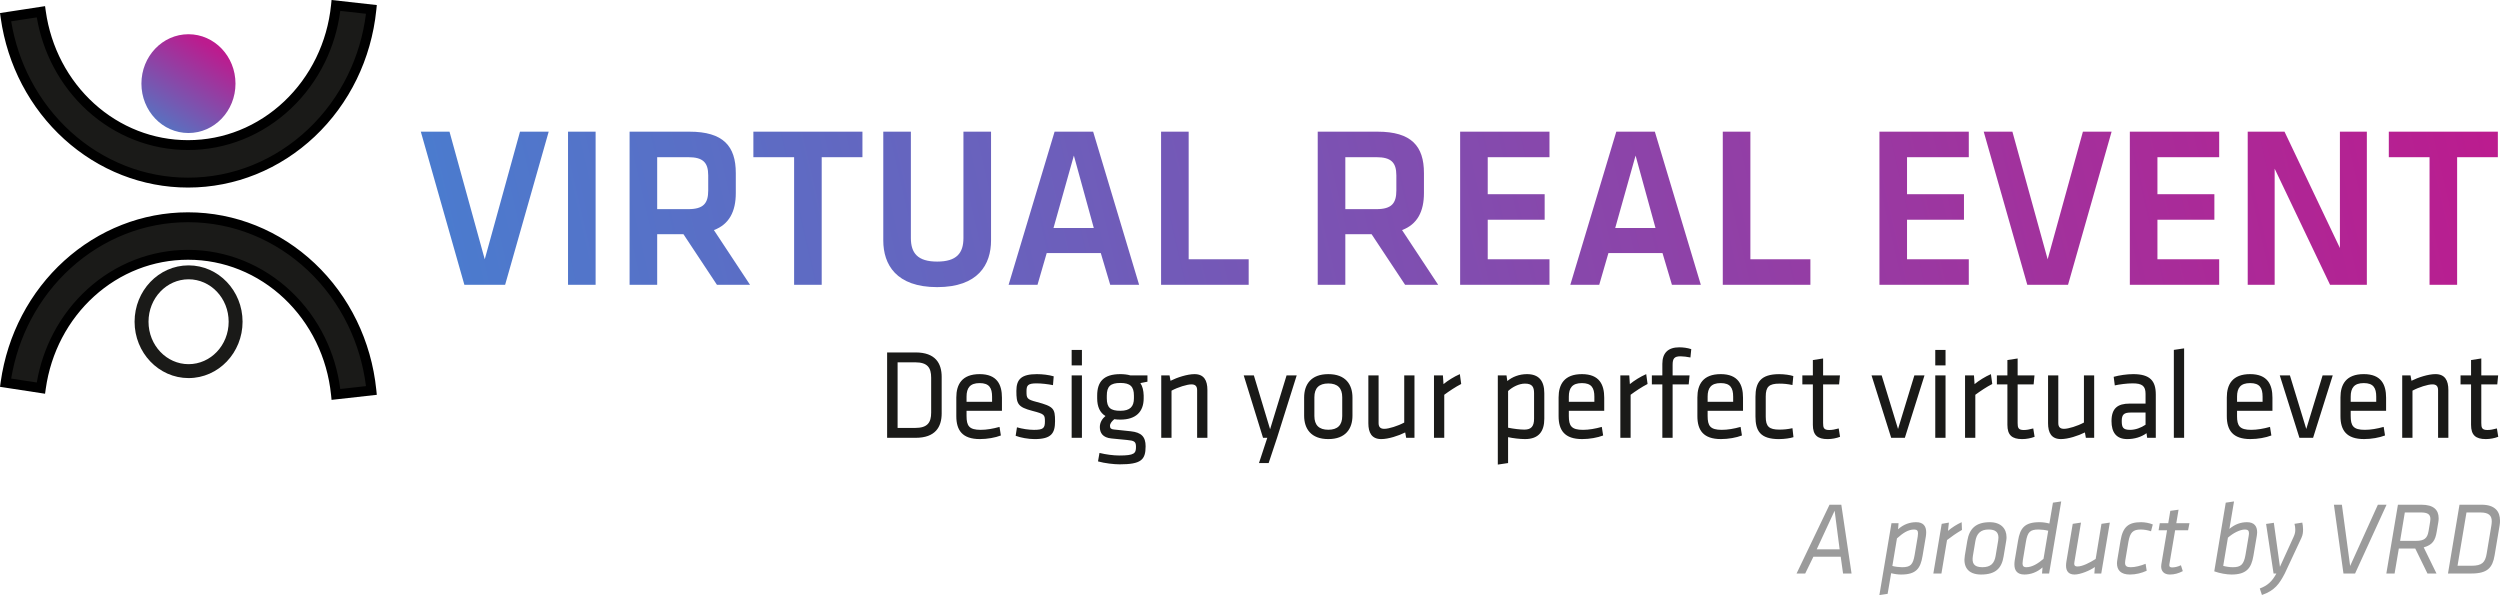
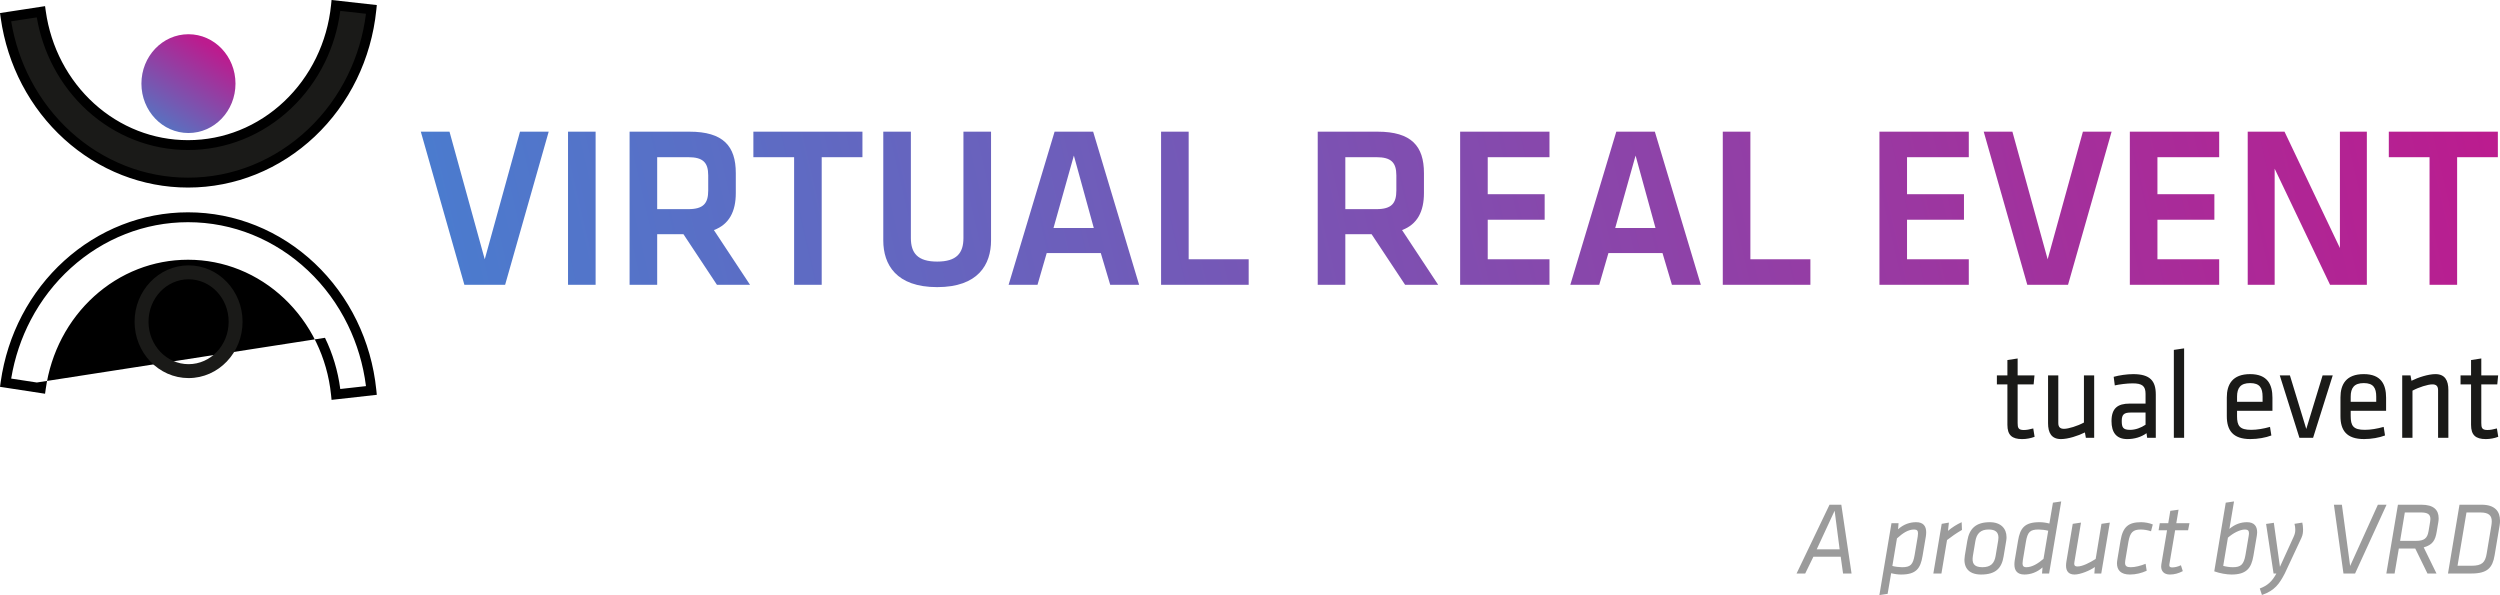
<svg xmlns="http://www.w3.org/2000/svg" xml:space="preserve" width="89.797mm" height="21.375mm" version="1.1" style="shape-rendering:geometricPrecision; text-rendering:geometricPrecision; image-rendering:optimizeQuality; fill-rule:evenodd; clip-rule:evenodd" viewBox="0 0 8979.76 2137.46">
  <defs>
    <style type="text/css">
   
    .fil1 {fill:black;fill-rule:nonzero}
    .fil0 {fill:#1A1A18;fill-rule:nonzero}
    .fil4 {fill:#9B9B9B;fill-rule:nonzero}
    .fil2 {fill:url(#id0)}
    .fil3 {fill:url(#id1)}
   
  </style>
    <linearGradient id="id0" gradientUnits="userSpaceOnUse" x1="555.88" y1="488.2" x2="758.95" y2="166.15">
      <stop offset="0" style="stop-opacity:1; stop-color:#4B7DC7" />
      <stop offset="1" style="stop-opacity:1; stop-color:#BC1B8E" />
    </linearGradient>
    <linearGradient id="id1" gradientUnits="userSpaceOnUse" x1="1753.8" y1="1507.65" x2="8867.46" y2="-141.53">
      <stop offset="0" style="stop-opacity:1; stop-color:#4B7BCE" />
      <stop offset="1" style="stop-opacity:1; stop-color:#BC1B8E" />
    </linearGradient>
  </defs>
  <g id="Layer_x0020_1">
    <path class="fil0" d="M1334.09 33.78c-17.93,176.9 -97.93,332.4 -215.75,443.66 -117.95,111.34 -273.7,178.48 -443,178.48 -164.06,0 -315.93,-63.28 -432.87,-169.27 -116.82,-105.86 -198.56,-254.37 -222.56,-424.95l126.87 -19.49c19.38,137.66 85.27,257.43 179.44,342.78 94.03,85.23 216.49,136.1 349.12,136.1 136.67,0 262.29,-54.05 357.24,-143.73 95.12,-89.8 159.69,-215.24 174.13,-357.8l127.36 14.21 0.02 0.01z" />
    <path class="fil1" d="M1351.69 35.51c-9.03,89.13 -33.46,172.96 -70.25,248.67 -38.11,78.4 -89.54,148.14 -150.95,206.15 -61.52,58.07 -133.12,104.47 -211.5,136.04 -75.92,30.58 -158.13,47.28 -243.6,47.28 -82.93,0 -162.91,-15.77 -237.1,-44.78 -76.37,-29.85 -146.6,-73.82 -207.6,-129.12 -60.86,-55.16 -112.43,-121.58 -151.67,-196.49 -38.03,-72.59 -64.47,-153.17 -76.57,-239.13l-2.42 -17.27 161.82 -24.84 2.5 17.8c9.25,65.72 29.44,127.24 58.38,182.54 29.87,57.07 69.11,107.65 115.38,149.58 46.13,41.82 99.38,75.1 157.37,97.7 56.08,21.87 116.78,33.74 179.91,33.74 64.96,0 127.3,-12.62 184.69,-35.71 59.42,-23.9 113.74,-59.1 160.43,-103.18 46.77,-44.14 85.95,-97.29 114.99,-157 28.14,-57.82 46.79,-121.76 53.66,-189.66l1.81 -17.83 162.52 18.13 -1.76 17.37 -0.04 0.01zm-102.09 233.28c32.66,-67.18 55.08,-141.04 64.94,-219.4l-92.28 -10.3c-8.59,65.68 -27.53,127.57 -54.93,183.87 -30.91,63.53 -72.67,120.12 -122.6,167.26 -49.82,47.06 -107.89,84.65 -171.5,110.23 -61.64,24.82 -128.41,38.36 -197.84,38.36 -67.4,0 -132.41,-12.78 -192.65,-36.25 -62.05,-24.18 -118.97,-59.77 -168.3,-104.49 -49.35,-44.74 -91.18,-98.62 -122.99,-159.4 -28.2,-53.87 -48.55,-113.17 -59.34,-176.26l-91.96 14.11c12.49,75.46 36.59,146.23 70.19,210.37 37.27,71.2 86.27,134.29 144.04,186.64 57.76,52.35 124.35,94.01 196.82,122.34 70.05,27.38 145.68,42.28 224.22,42.28 81,0 158.76,-15.77 230.46,-44.66 74.19,-29.89 142.07,-73.89 200.43,-128.98 58.34,-55.08 107.18,-121.31 143.36,-195.77l-0.07 0.05z" />
    <path class="fil2" d="M507.94 300.34c0,97.99 75.65,177.41 168.96,177.41 93.31,0 168.96,-79.42 168.96,-177.41 0,-98.01 -75.65,-177.43 -168.96,-177.43 -93.29,0 -168.96,79.42 -168.96,177.43z" />
-     <path class="fil0" d="M1206.73 1416.76c-14.44,-142.58 -79.01,-268.03 -174.13,-357.82 -94.95,-89.68 -220.57,-143.73 -357.24,-143.73 -132.63,0 -255.09,50.85 -349.12,136.08 -94.15,85.31 -160.08,205.12 -179.44,342.8l-126.87 -19.49c24,-170.58 105.74,-319.09 222.56,-424.95 116.94,-105.99 268.81,-169.29 432.87,-169.29 169.33,0 325.06,67.16 443,178.5 117.8,111.26 197.8,266.76 215.75,443.64l-127.38 14.24 0 0.02z" />
-     <path class="fil1" d="M1189.13 1418.48c-6.87,-67.9 -25.54,-131.85 -53.66,-189.68 -29.07,-59.73 -68.24,-112.86 -114.99,-157 -46.69,-44.08 -101,-79.28 -160.43,-103.18 -57.39,-23.1 -119.73,-35.69 -184.69,-35.69 -63.14,0 -123.83,11.9 -179.91,33.74 -57.99,22.58 -111.24,55.88 -157.37,97.68 -46.28,41.93 -85.52,92.49 -115.38,149.55 -28.94,55.32 -49.13,116.84 -58.38,182.56l-2.5 17.8 -161.82 -24.84 2.42 -17.29c12.08,-85.97 38.54,-166.54 76.57,-239.13 39.24,-74.91 90.81,-141.33 151.67,-196.49 61,-55.28 131.26,-99.28 207.6,-129.12 74.19,-29 154.17,-44.8 237.1,-44.8 85.5,0 167.69,16.72 243.6,47.28 78.4,31.59 150.01,77.99 211.52,136.06 61.41,58.01 112.84,127.75 150.95,206.13 36.8,75.71 61.23,159.54 70.25,248.67l1.76 17.37 -162.52 18.15 -1.81 -17.85 0.02 0.08zm-21.83 -205.16c27.4,56.33 46.36,118.21 54.93,183.89l92.31 -10.32c-9.87,-78.36 -32.29,-152.2 -64.94,-219.4 -36.18,-74.44 -85.02,-140.67 -143.34,-195.75 -58.38,-55.12 -126.23,-99.09 -200.45,-129 -71.67,-28.88 -149.43,-44.66 -230.43,-44.66 -78.54,0 -154.17,14.89 -224.22,42.3 -72.47,28.33 -139.03,70.01 -196.79,122.36 -57.76,52.35 -106.77,115.46 -144.04,186.64 -33.6,64.14 -57.7,134.93 -70.19,210.37l91.96 14.11c10.79,-63.12 31.14,-122.42 59.34,-176.3 31.81,-60.8 73.66,-114.68 123.01,-159.4 49.33,-44.72 106.27,-80.31 168.3,-104.47 60.24,-23.49 125.23,-36.25 192.65,-36.25 69.43,0 136.22,13.54 197.86,38.34 63.61,25.6 121.68,63.18 171.5,110.23 49.91,47.12 91.69,103.73 122.58,167.26l-0.04 0.05z" />
+     <path class="fil1" d="M1189.13 1418.48c-6.87,-67.9 -25.54,-131.85 -53.66,-189.68 -29.07,-59.73 -68.24,-112.86 -114.99,-157 -46.69,-44.08 -101,-79.28 -160.43,-103.18 -57.39,-23.1 -119.73,-35.69 -184.69,-35.69 -63.14,0 -123.83,11.9 -179.91,33.74 -57.99,22.58 -111.24,55.88 -157.37,97.68 -46.28,41.93 -85.52,92.49 -115.38,149.55 -28.94,55.32 -49.13,116.84 -58.38,182.56l-2.5 17.8 -161.82 -24.84 2.42 -17.29c12.08,-85.97 38.54,-166.54 76.57,-239.13 39.24,-74.91 90.81,-141.33 151.67,-196.49 61,-55.28 131.26,-99.28 207.6,-129.12 74.19,-29 154.17,-44.8 237.1,-44.8 85.5,0 167.69,16.72 243.6,47.28 78.4,31.59 150.01,77.99 211.52,136.06 61.41,58.01 112.84,127.75 150.95,206.13 36.8,75.71 61.23,159.54 70.25,248.67l1.76 17.37 -162.52 18.15 -1.81 -17.85 0.02 0.08zm-21.83 -205.16c27.4,56.33 46.36,118.21 54.93,183.89l92.31 -10.32c-9.87,-78.36 -32.29,-152.2 -64.94,-219.4 -36.18,-74.44 -85.02,-140.67 -143.34,-195.75 -58.38,-55.12 -126.23,-99.09 -200.45,-129 -71.67,-28.88 -149.43,-44.66 -230.43,-44.66 -78.54,0 -154.17,14.89 -224.22,42.3 -72.47,28.33 -139.03,70.01 -196.79,122.36 -57.76,52.35 -106.77,115.46 -144.04,186.64 -33.6,64.14 -57.7,134.93 -70.19,210.37l91.96 14.11l-0.04 0.05z" />
    <path class="fil0" d="M677.37 1308.03c39.55,0 75.42,-16.88 101.39,-44.16 26.3,-27.61 42.56,-65.89 42.56,-108.26 0,-42.4 -16.27,-80.67 -42.54,-108.28 -25.97,-27.26 -61.84,-44.16 -101.39,-44.16 -39.55,0 -75.42,16.88 -101.39,44.16 -26.28,27.61 -42.54,65.89 -42.54,108.28 0,42.38 16.27,80.65 42.56,108.26 25.97,27.28 61.84,44.16 101.39,44.16l-0.04 0zm137.53 -9.79c-35.16,36.92 -83.79,59.77 -137.53,59.77 -53.72,0 -102.38,-22.85 -137.53,-59.77 -34.85,-36.59 -56.43,-87.05 -56.43,-142.64 0,-55.61 21.58,-106.07 56.41,-142.66 35.18,-36.92 83.81,-59.77 137.53,-59.77 53.72,0 102.38,22.85 137.53,59.77 34.83,36.59 56.41,87.05 56.41,142.66 0,55.59 -21.56,106.05 -56.43,142.64l0.04 0z" />
    <path class="fil3" d="M8972.06 564.58l0 -91.69 -391.68 0 0 91.69 146.31 0 0 458.43 99.07 0 0 -458.43 146.29 0 0.01 0zm-567.33 -91.69l0 417.94 -198.99 -417.94 -132.18 0 0 550.12 96.78 0 0 -417.14 199.01 417.14 132.14 0 0 -550.12 -96.74 0 -0.02 0zm-754.55 0l0 550.12 320.91 0 0 -91.69 -221.8 0 0 -142.05 204.53 0 0 -91.69 -204.53 0 0 -133 221.8 0 0 -91.69 -320.91 0zm-168.55 0l-126.64 458.41 -126.64 -458.41 -103.03 0 156.53 550.12 146.31 0 156.53 -550.12 -103.05 0 -0.01 0zm-730.87 0l0 550.12 320.96 0 0 -91.69 -221.84 0 0 -142.05 204.53 0 0 -91.69 -204.53 0 0 -133 221.84 0 0 -91.69 -320.96 0zm-562.69 0l0 550.12 314.68 0 0 -91.69 -215.54 0 0 -458.41 -99.14 0 0 -0.02zm-382.49 0l-165.16 550.12 103.83 0 33.07 -114.01 194.25 0 33.85 114.01 103.81 0 -165.19 -550.12 -138.46 0zm69.25 85.91l71.59 260.18 -144.73 0 73.15 -260.18 -0.01 0zm-630.16 -85.91l0 550.12 320.91 0 0 -91.69 -221.8 0 0 -142.05 204.49 0 0 -91.69 -204.49 0 0 -133 221.8 0 0 -91.69 -320.91 0zm-511.54 0l0 550.12 99.14 0 0 -181.72 94.4 0 120.35 181.72 118.79 0 -129.78 -196.59c55.03,-20.64 78.66,-66.91 78.66,-132.98l0 -71.87c0,-96.61 -44.86,-148.65 -166.76,-148.65l-214.74 0 -0.06 -0.03zm99.14 91.69l111.71 0c52.7,0 71.57,19.01 71.57,65.27l0 54.5c0,46.26 -17.31,66.85 -71.57,66.85l-111.71 0 0 -186.64 0 0.02zm-661.81 -91.69l0 550.12 314.68 0 0 -91.69 -215.56 0 0 -458.41 -99.12 0 0 -0.02zm-382.47 0l-165.21 550.12 103.81 0 33.07 -114.01 194.29 0 33.85 114.01 103.79 0 -165.14 -550.12 -138.44 0 -0.02 0zm69.23 85.91l71.59 260.18 -144.76 0 73.17 -260.18zm-396.65 -85.91l0 382.43c0,53.68 -24.37,84.26 -94.36,84.26 -70.03,0 -94.44,-30.56 -94.44,-84.26l0 -382.43 -99.12 0 0 390.7c0,86.73 46.42,167.71 193.55,167.71 147.05,0 193.51,-80.98 193.51,-167.71l0 -390.7 -99.16 0 0.02 0zm-754.52 0l0 91.69 146.31 0 0 458.43 99.12 0 0 -458.43 146.31 0 0 -91.69 -391.72 0 -0.02 0zm-444.62 0l0 550.12 99.12 0 0 -181.72 94.4 0 120.3 181.72 118.83 0 -129.8 -196.59c55.05,-20.64 78.66,-66.91 78.66,-132.98l0 -71.87c0,-96.61 -44.84,-148.65 -166.76,-148.65l-214.74 0 -0.01 -0.03zm99.11 91.69l111.69 0c52.7,0 71.61,19.01 71.61,65.27l0 54.5c0,46.26 -17.33,66.85 -71.61,66.85l-111.69 0 0 -186.64 0 0.02zm-320.26 458.43l99.12 0 0 -550.12 -99.12 0 0 550.12zm-172.48 -550.12l-126.64 458.41 -126.62 -458.41 -103.05 0 156.53 550.12 146.31 0 156.53 -550.12 -103.05 0 -0.01 0z" />
-     <path class="fil0" d="M3186.44 1265.91l0 306.66 102.15 0c71.44,0 93.82,-39.16 93.82,-87.96l0 -130.75c0,-48.8 -22.38,-87.96 -93.82,-87.96l-102.15 0 0 0.01zm37.64 35.49l63.14 0c44.37,0 57.41,19.32 57.41,55.2l0 125.27c0,35.9 -13.05,55.2 -57.41,55.2l-63.14 0 0 -235.67zm247.66 192.88l0 -18.79 127.14 0 0 -46.97c0,-46.58 -17.03,-84.7 -80.14,-84.7 -63.63,0 -83.75,37.19 -83.75,83.77l0 67.2c0,50.62 21.5,82.34 84.63,82.34 26.71,0 55.18,-5.09 75.42,-12.92l-4.84 -30.81c-23.24,6.52 -46.46,10.56 -67.49,10.56 -41.74,0 -50.95,-14.21 -50.95,-49.7l-0.02 0.02zm0 -69.42c0,-31.32 12.31,-48.82 46.97,-48.82 34.67,0 44.74,17.5 44.74,48.82l0 18.4 -91.71 0 0 -18.4zm317.88 87.43c0,-44.61 -4.84,-52.45 -66.23,-68.63 -35.92,-9.15 -36.29,-13.83 -36.29,-38.62 0,-20.23 4.35,-28.04 35.92,-28.04 17.52,0 41.25,2.75 59.16,6.4l2.61 -31.71c-17.52,-5.09 -39.9,-7.84 -60.39,-7.84 -56.16,0 -73.68,18.79 -73.68,60.29 0,46.44 4.84,57.95 57.91,71.77 42.87,11.1 44.61,13.83 44.61,37.7 0,24.02 -5.72,30.4 -39.38,30.4 -18.4,0 -42.5,-3.65 -61.02,-9.13l-4.72 30.4c17.03,6.79 45.99,11.88 67.85,11.88 61,0 73.68,-21.15 73.68,-64.86l-0.03 -0.01zm96.55 60.28l0 -224.18 -36.9 0 0 224.18 36.9 0zm0 -260.05l0 -55.71 -36.9 0 0 55.71 36.9 0zm235.36 35.87l-61.39 0c-10.05,-3.26 -24.96,-4.57 -35.92,-4.57 -60.88,0 -83.26,28.06 -83.26,76.86l0 10.05c0,29.5 9.58,51.67 29.82,63.55 -11.43,9.25 -20.27,23.1 -20.27,39.65 0,20.61 10.19,38.11 41.76,40.98 24.96,2.22 32.8,3.14 56.53,5.48 24.98,2.36 31.57,5.48 31.57,24.41 0,23.49 -5.33,31.32 -59.65,31.32 -21.5,0 -49.09,-3.65 -71.44,-9.27l-5.35 30.42c24.12,6.91 57.91,10.56 77.66,10.56 77.17,0 93.33,-16.04 93.33,-64.86 0,-34.05 -14.91,-49.7 -53.43,-53.89 -26.71,-2.75 -38.15,-4.18 -60.51,-6.4 -9.68,-0.92 -14.03,-4.18 -14.03,-12.92 0,-9.66 7.96,-17.5 15.4,-24.02 6.58,1.05 14.03,1.44 21.87,1.44 55.67,0 83.75,-28.04 83.75,-76.47l0 -10.05c-0.49,-17.48 -3.98,-33.15 -11.82,-44.63l25.35 -5.09 0 -22.56 0.03 0.01zm-48.57 72.68l0 9.66c0,29.5 -13.66,44.76 -48.72,44.76 -35.03,0 -48.72,-10.71 -48.72,-44.76l0 -9.66c0,-33.15 13.17,-45.54 48.72,-45.54 35.55,0 48.72,12.92 48.72,45.54zm263.93 151.5l0 -171.73c0,-34.44 -12.31,-57.02 -46.48,-57.02 -25.48,0 -62.25,11.88 -85.99,23.88l-3.49 -19.3 -29.82 0 0 224.18 36.9 0 0 -169.37c22.75,-12.41 55.67,-22.58 71.44,-22.58 13.56,0 20.51,6.01 20.51,20.76l0 171.2 36.9 0 0.03 -0.02zm185.29 90.69l34.67 0 30.19 -90.68 70.58 -224.18 -36.41 0 -59.16 193.37 -58.3 -193.37 -36.41 0 69.33 224.18 15.28 0 -29.82 90.68 0.05 0zm335.76 -170.3l0 -64.98c0,-46.97 -24.59,-84.16 -86.75,-84.16 -62.25,0 -86.87,37.19 -86.87,84.16l0 64.98c0,46.97 24.61,84.16 86.87,84.16 62.13,0 86.75,-37.21 86.75,-84.16zm-36.78 -66.27l0 67.59c0,32.76 -16.66,49.31 -49.97,49.31 -33.41,0 -50.07,-16.57 -50.07,-49.31l0 -67.59c0,-32.76 16.66,-49.33 50.07,-49.33 33.31,0 49.97,16.57 49.97,49.33zm93.83 -78.3l0 171.73c0,34.44 12.18,57.02 46.48,57.02 25.35,0 62.13,-11.88 85.86,-23.88l3.49 19.3 29.82 0 0 -224.18 -36.78 0 0 169.37c-22.87,12.39 -55.67,22.56 -71.46,22.56 -13.66,0 -20.64,-6.01 -20.64,-20.76l0 -171.2 -36.78 0 0.01 0.04zm328.68 -4.57c-21,9.15 -42.99,22.97 -58.77,35.9l-2.11 -31.32 -32.06 0 0 224.18 36.9 0 0 -154.62c17.52,-12.92 40.76,-28.57 60.88,-38.75l-4.84 -35.36 0 -0.03zm303.34 68.51c0,-45.02 -20.12,-68.51 -62.25,-68.51 -27.96,0 -52.94,10.05 -70.58,24.8l-2.97 -20.23 -31.2 0 0 320.34 36.9 -5.48 0 -93.04c17.03,3.79 42.01,6.91 60.88,6.91 49.97,0 69.23,-28.45 69.23,-73.21l0 -91.61 -0.01 0.03zm-130.11 -7.83c15.77,-14.75 39.38,-26.62 60.41,-26.62 25.97,0 32.92,11.49 32.92,34.44l0 91.61c0,27.14 -10.05,39.16 -34.67,39.16 -14.91,0 -39.01,-2.75 -58.64,-6.91l0 -131.67 -0.02 -0.01zm218.21 89.78l0 -18.79 127.14 0 0 -46.97c0,-46.58 -17.03,-84.7 -80.14,-84.7 -63.63,0 -83.75,37.19 -83.75,83.77l0 67.2c0,50.62 21.5,82.34 84.61,82.34 26.73,0 55.18,-5.09 75.42,-12.92l-4.84 -30.81c-23.24,6.52 -46.48,10.56 -67.49,10.56 -41.74,0 -50.95,-14.21 -50.95,-49.7l0 0.02zm0 -69.42c0,-31.32 12.31,-48.82 46.97,-48.82 34.67,0 44.74,17.5 44.74,48.82l0 18.4 -91.71 0 0 -18.4zm277.98 -81.04c-21,9.15 -42.99,22.97 -58.79,35.9l-2.11 -31.32 -32.06 0 0 224.18 36.9 0 0 -154.62c17.52,-12.92 40.76,-28.57 60.88,-38.75l-4.84 -35.36 0.02 -0.03zm161.78 -89.76c-14.42,-4.7 -29.31,-6.52 -43.36,-6.52 -39.38,0 -60.51,19.84 -60.51,59.38l0 41.5 -37.66 0 0 32.22 37.66 0 0 191.95 36.9 0 0 -191.95 57.78 0 3.1 -32.22 -60.88 0 0 -37.7c0,-22.56 5.6,-30.93 28.45,-30.93 9.21,0 24.1,1.83 35.55,4.18l2.97 -29.89 0 -0.02z" />
-     <path class="fil0" d="M6133.62 1494.26l0 -18.79 127.11 0 0 -46.97c0,-46.58 -17.03,-84.7 -80.14,-84.7 -63.63,0 -83.75,37.19 -83.75,83.77l0 67.2c0,50.62 21.5,82.34 84.63,82.34 26.73,0 55.18,-5.09 75.42,-12.92l-4.84 -30.81c-23.24,6.52 -46.46,10.56 -67.46,10.56 -41.76,0 -50.95,-14.21 -50.95,-49.7l-0.02 0.02zm0 -69.42c0,-31.32 12.31,-48.82 46.97,-48.82 34.67,0 44.74,17.5 44.74,48.82l0 18.4 -91.69 0 0 -18.4 -0.02 0zm256.98 152.29c18.77,0 40.27,-3.14 51.32,-6.91l-3.61 -32.22c-16.66,3.77 -31.94,5.09 -46.85,5.09 -36.78,0 -49.09,-10.95 -49.09,-46.05l0 -73.09c0,-35.1 12.31,-46.05 49.09,-46.05 14.91,0 30.19,1.31 46.85,5.09l3.1 -32.22c-10.93,-3.79 -32.06,-6.91 -50.83,-6.91 -66.6,0 -85.13,29.89 -85.13,81.43l0 70.46c0,51.55 16.66,81.43 85.13,81.43l0.02 -0.05zm213.86 -38.24c-13.56,3.79 -24.1,5.62 -34.17,5.62 -19.63,0 -21.87,-8.37 -21.87,-24.92l0 -138.97 57.41 0 3.1 -32.22 -60.51 0 0 -60.82 -36.8 5.62 0 55.2 -37.76 0 0 32.22 37.76 0 0 145.49c0,37.21 17.03,51.03 52.94,51.03 15.77,0 31.57,-3.14 44.74,-8.23l-4.84 -30.03 0 0.01zm213.12 1.97l-58.79 -192.47 -36.41 0 70.58 224.18 49.09 0 70.58 -224.18 -36.41 0 -58.64 192.47zm170.62 31.71l0 -224.18 -36.9 0 0 224.18 36.9 0zm0 -260.05l0 -55.71 -36.9 0 0 55.71 36.9 0zm163.03 31.3c-21,9.15 -42.99,22.97 -58.79,35.9l-2.11 -31.32 -32.06 0 0 224.18 36.9 0 0 -154.62c17.52,-12.92 40.76,-28.57 60.88,-38.75l-4.84 -35.36 0.02 -0.03z" />
    <path class="fil0" d="M7303.22 1538.89c-13.56,3.79 -24.1,5.62 -34.17,5.62 -19.63,0 -21.89,-8.37 -21.89,-24.92l0 -138.97 57.41 0 3.1 -32.22 -60.51 0 0 -60.82 -36.78 5.62 0 55.2 -37.78 0 0 32.22 37.78 0 0 145.49c0,37.21 17.03,51.03 52.94,51.03 15.77,0 31.57,-3.14 44.74,-8.23l-4.84 -30.03 0 0.01zm53.19 -190.52l0 171.73c0,34.44 12.18,57.02 46.48,57.02 25.35,0 62.13,-11.88 85.86,-23.88l3.49 19.3 29.82 0 0 -224.18 -36.78 0 0 169.37c-22.87,12.39 -55.67,22.56 -71.44,22.56 -13.66,0 -20.64,-6.01 -20.64,-20.76l0 -171.2 -36.8 0 0.01 0.04zm386.96 68.1c0,-47.88 -20.12,-72.67 -81.02,-72.67 -22.87,0 -49.97,4.04 -70.21,9.66l3.98 30.81c16.66,-3.65 43.36,-7.3 64,-7.3 34.67,0 46.48,9.64 46.48,37.7l0 34.97 -57.04 0c-42.87,0 -65.25,16.57 -65.25,63.03 0,39.67 16.66,64.45 56.53,64.45 25.85,0 50.44,-7.3 69.23,-21.15l2.24 16.57 31.08 0 0 -156.08 -0.02 0.01zm-36.78 109.09c-16.29,11.1 -36.8,18.4 -55.3,18.4 -26.21,0 -30.19,-9.13 -30.19,-32.22 0,-22.56 8.33,-29.89 31.2,-29.89l54.32 0 0 43.71 -0.03 0zm138.54 46.97l0 -321.26 -36.9 5.48 0 315.79 36.9 0 0 -0.01zm190.13 -78.29l0 -18.79 127.11 0 0 -46.97c0,-46.58 -17.03,-84.7 -80.14,-84.7 -63.63,0 -83.75,37.19 -83.75,83.77l0 67.2c0,50.62 21.5,82.34 84.61,82.34 26.73,0 55.18,-5.09 75.42,-12.92l-4.84 -30.81c-23.24,6.52 -46.48,10.56 -67.49,10.56 -41.74,0 -50.95,-14.21 -50.95,-49.7l0.03 0.02zm0 -69.42c0,-31.32 12.31,-48.82 46.97,-48.82 34.67,0 44.74,17.5 44.74,48.82l0 18.4 -91.71 0 0 -18.4zm248.65 116l-58.79 -192.47 -36.41 0 70.58 224.18 49.09 0 70.58 -224.18 -36.41 0 -58.64 192.47zm159.54 -46.58l0 -18.79 127.14 0 0 -46.97c0,-46.58 -17.03,-84.7 -80.14,-84.7 -63.63,0 -83.75,37.19 -83.75,83.77l0 67.2c0,50.62 21.5,82.34 84.63,82.34 26.71,0 55.18,-5.09 75.42,-12.92l-4.84 -30.81c-23.24,6.52 -46.48,10.56 -67.49,10.56 -41.74,0 -50.95,-14.21 -50.95,-49.7l-0.02 0.02zm0 -69.42c0,-31.32 12.31,-48.82 46.97,-48.82 34.67,0 44.74,17.5 44.74,48.82l0 18.4 -91.71 0 0 -18.4zm350.81 147.71l0 -171.73c0,-34.44 -12.31,-57.02 -46.48,-57.02 -25.48,0 -62.25,11.88 -85.99,23.88l-3.49 -19.3 -29.82 0 0 224.18 36.9 0 0 -169.37c22.75,-12.41 55.67,-22.58 71.46,-22.58 13.54,0 20.49,6.01 20.49,20.76l0 171.2 36.9 0 0.03 -0.02zm174.33 -33.66c-13.54,3.79 -24.1,5.62 -34.17,5.62 -19.63,0 -21.87,-8.37 -21.87,-24.92l0 -138.97 57.41 0 3.12 -32.22 -60.51 0 0 -60.82 -36.8 5.62 0 55.2 -37.76 0 0 32.22 37.76 0 0 145.49c0,37.21 17.03,51.03 52.94,51.03 15.77,0 31.57,-3.14 44.74,-8.23l-4.84 -30.03 -0.02 0.01z" />
    <path class="fil4" d="M6620.13 2059.96l30.44 0 -36.76 -247.09 -42.36 0 -118.36 247.09 31.04 0 29.33 -60.14 98.23 0 8.41 60.14 0.03 0zm-30.34 -225.53l18.01 138.68 -82.3 0 64.29 -138.68zm160.72 303.03l29.64 -4.41 12.72 -74.23c11.71,3.06 24.02,4.82 35.75,4.82 54.38,0 69.6,-22.17 77,-66.77l12.02 -71.2c0.7,-4.41 1.01,-10.73 1.01,-14.09 0,-20.82 -9.52,-35.96 -36.04,-35.96 -21.83,0 -44.86,7.06 -64.98,25.56l1.81 -21.87 -25.44 0 -43.47 258.13 -0.02 0.02zm63.17 -203.56c20.53,-18.6 39.65,-31.96 61.89,-31.96 10.6,0 13.72,4.84 13.72,13.76 0,3.26 -0.31,7.06 -1.01,11.47l-11.02 65.62c-6.01,35.65 -14.81,44.59 -45.56,44.59 -9.52,0 -25.44,-1.91 -34.54,-4.51l16.51 -98.95 0.01 -0.02zm232.41 -58.26c-17.93,8.1 -35.24,19.24 -49.07,31.14l3.2 -29.66 -25.82 4.41 -30.03 178.44 29.05 0 20.12 -120.18c16.2,-12.62 34.23,-25.23 53.66,-36.39l-1.11 -27.75 0 -0.01zm70.01 188c53.37,0 73.89,-24.08 80.59,-64.86l9.52 -56.78c1.01,-5.89 1.01,-9.99 1.01,-12.62 0,-30.81 -20.43,-53.72 -59.98,-53.72 -49.48,0 -73.5,22.6 -80.9,66.77l-8.8 52.68c-6.71,38.89 9.52,68.55 58.58,68.55l-0.02 -0.02zm51.97 -66.77c-4.62,27.12 -18.03,40.47 -47.67,40.47 -32.14,0 -37.85,-16 -33.95,-40.8l8.8 -52.37c4.59,-28.18 19.43,-42.28 47.65,-42.28 24.43,0 35.34,9.66 35.34,29.33 0,2.95 -0.31,6.63 -1.01,10.73l-9.21 54.89 0.05 0.03zm235.61 -195.77l-29.74 4.41 -12.72 74.97c-11.61,-3.06 -23.94,-4.84 -35.63,-4.84 -54.38,0 -69.6,22.19 -77,66.77l-12.02 71.18c-0.72,4.41 -1.01,10.73 -1.01,14.09 0,20.82 9.52,35.96 35.94,35.96 21.93,0 45.25,-7.77 65.09,-25.56l-1.81 21.87 25.44 0 43.47 -258.86 -0.01 0.01zm-63.59 206.19c-19.43,16.72 -40.94,30.07 -61.48,30.07 -10.6,0 -13.83,-4.84 -13.83,-13.78 0,-3.26 0.41,-7.04 1.11,-11.47l10.91 -65.72c6.01,-35.53 14.91,-44.47 45.56,-44.47 9.6,0 25.44,1.89 34.65,4.41l-16.92 100.94 0 0.02zm134.58 -130.17l-29.64 4.41 -22.63 134.68c-1.11,5.89 -1.39,11.47 -1.39,15.57 0,19.67 9.21,31.86 30.75,31.86 20.43,0 55.77,-14.4 72.7,-27.01l-1.7 23.34 24.74 0 30.75 -182.85 -30.03 4.41 -20.82 126.17c-21.23,13.66 -47.75,27.01 -64.98,27.01 -8.51,0 -12.02,-2.63 -12.02,-9.99 0,-1.48 0.31,-4.1 0.7,-6.32l23.63 -141.33 -0.06 0.05zm257.94 6.62c-12.41,-5.17 -29.02,-8.1 -41.74,-8.1 -45.56,0 -65.68,16.31 -74.19,66.36l-11.22 67.2c-1.11,6.32 -1.52,11.47 -1.52,14.09 0,24.49 13.83,40.37 46.38,40.37 22.21,0 43.06,-5.58 60.37,-13.66l-3.9 -24.9c-17.31,7.04 -37.74,12.31 -53.37,12.31 -14.81,0 -20.43,-4.51 -20.43,-16 0,-2.63 0.31,-5.15 0.7,-7.77l11.32 -67.51c6.01,-34.17 16.61,-44.16 44.45,-44.16 11.3,0 24.74,2.19 36.76,6.32l6.4 -24.49 -0.01 -0.06zm61.09 179.9c16.92,0 31.84,-4.41 46.67,-12.18l-6.71 -21.15c-12.02,5.58 -22.34,7.77 -31.86,7.77 -6.99,0 -9.91,-2.63 -9.91,-7.77 0,-1.17 0,-1.89 0.41,-4.1l20.53 -121.66 46.56 0 5 -25.23 -47.36 0 8.12 -48.57 -29.64 4.1 -7.4 44.47 -30.44 0 -4.21 25.23 30.34 0 -20.43 121.97c-0.7,4.1 -0.7,6.73 -0.7,8.2 0,16.31 9.83,28.9 31.06,28.9l-0.03 0.02zm159.71 -11.47c20.12,7.36 45.17,11.47 61.78,11.47 54.38,0 71.38,-23.34 78.81,-67.08l12.02 -70.87c0.7,-4.84 1.39,-9.66 1.39,-14.09 0,-20.82 -9.91,-35.96 -36.45,-35.96 -21.83,0 -43.06,7.06 -63.18,24.08l16.61 -98.62 -29.74 4.41 -41.25 246.66 0.01 0zm49.06 -120.92c18.34,-16.31 43.06,-29.33 61.48,-29.33 10.63,0 14.11,4.84 14.11,13.35 0,3.36 -0.7,7.47 -1.39,11.88l-11.02 65.29c-6.01,35.63 -16.92,44.9 -45.56,44.9 -12.02,0 -25.44,-2.22 -34.54,-4.84l16.92 -101.27 0 0.02zm204.18 128.69l59.67 -127.65c5.6,-11.77 6.01,-21.87 6.01,-31.42 0,-8.94 -1.39,-17.46 -2.81,-23.77l-27.94 4.41c1.81,6.32 2.81,14.81 2.81,20.08 0,9.58 -1.01,15.88 -6.32,27.45l-48.76 106.83 -21.93 -158.05 -27.84 4.1 26.83 178.01 10.22 0c-15.92,29.33 -32.14,43.42 -59.67,53.84l7.71 23.34c46.28,-15.98 62.89,-40.47 82.01,-77.19l0.01 0.02zm252.55 0l113.04 -247.09 -31.16 0 -99.63 219.97 -29.64 -219.97 -28.64 0 34.26 247.09 41.76 0 0.01 0zm259.93 0l32.45 0 -45.87 -93.88c32.14,-8.84 41.66,-25.87 46.56,-55.63l6.01 -35.55c0.72,-4.1 1.11,-9.35 1.11,-13.35 0,-30.07 -18.01,-48.68 -62.17,-48.68l-84.1 0 -41.64 247.09 29.64 0 15.22 -89.78 58.97 0 43.86 89.78 -0.04 0zm3.9 -151.73c-4.31,25.64 -15.92,34.48 -44.84,34.48l-57.27 0 16.92 -102.01 57.27 0c24.02,0 34.65,6.01 34.65,23.77 0,2.93 -0.41,6.3 -1.11,10.4l-5.6 33.33 -0.02 0.03zm154 151.73c57.89,0 75.9,-20.82 83.3,-65.29l18.03 -107.57c1.11,-5.89 1.39,-11.47 1.39,-17.03 0,-32.7 -17.62,-57.21 -66.4,-57.21l-79.12 0 -41.35 247.09 84.1 0 0.05 0.01zm54.79 -71.17c-5.31,31.55 -16.64,43.32 -54.79,43.32l-49.87 0 32.14 -191.38 50.15 0c30.75,0 40.66,11.88 40.66,31.55 0,5.89 -0.7,10.4 -1.39,15.24l-16.92 101.27 0.02 0z" />
  </g>
</svg>